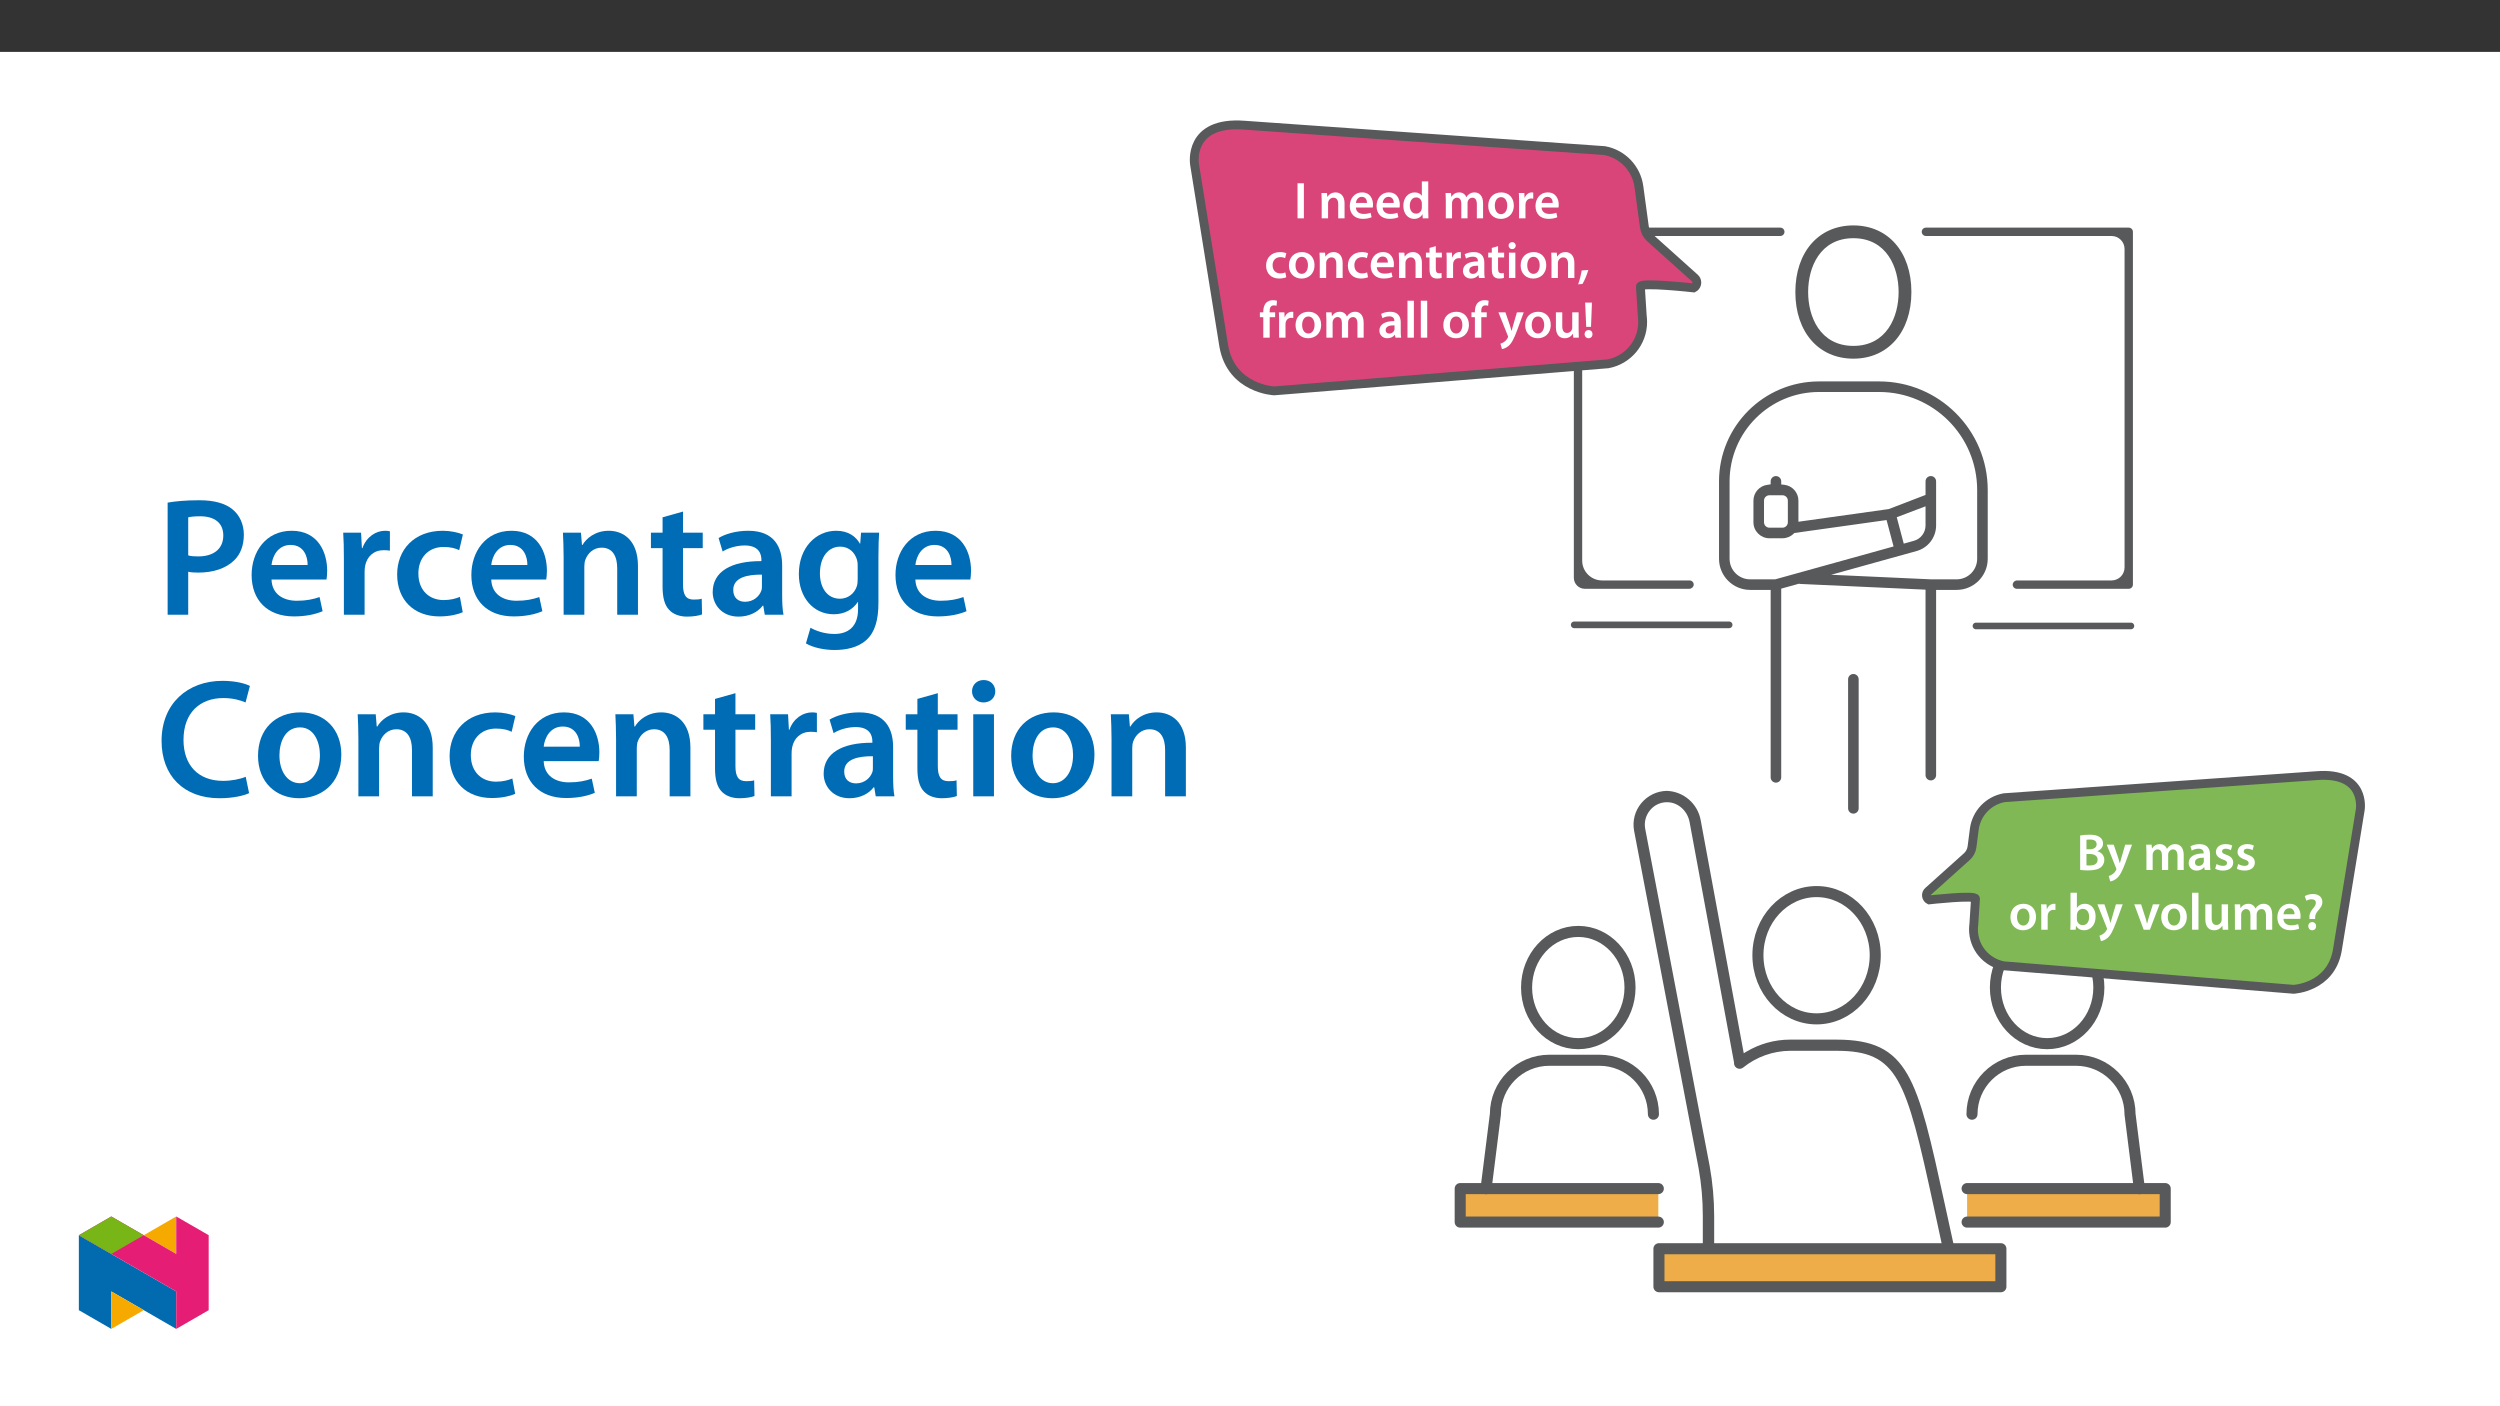
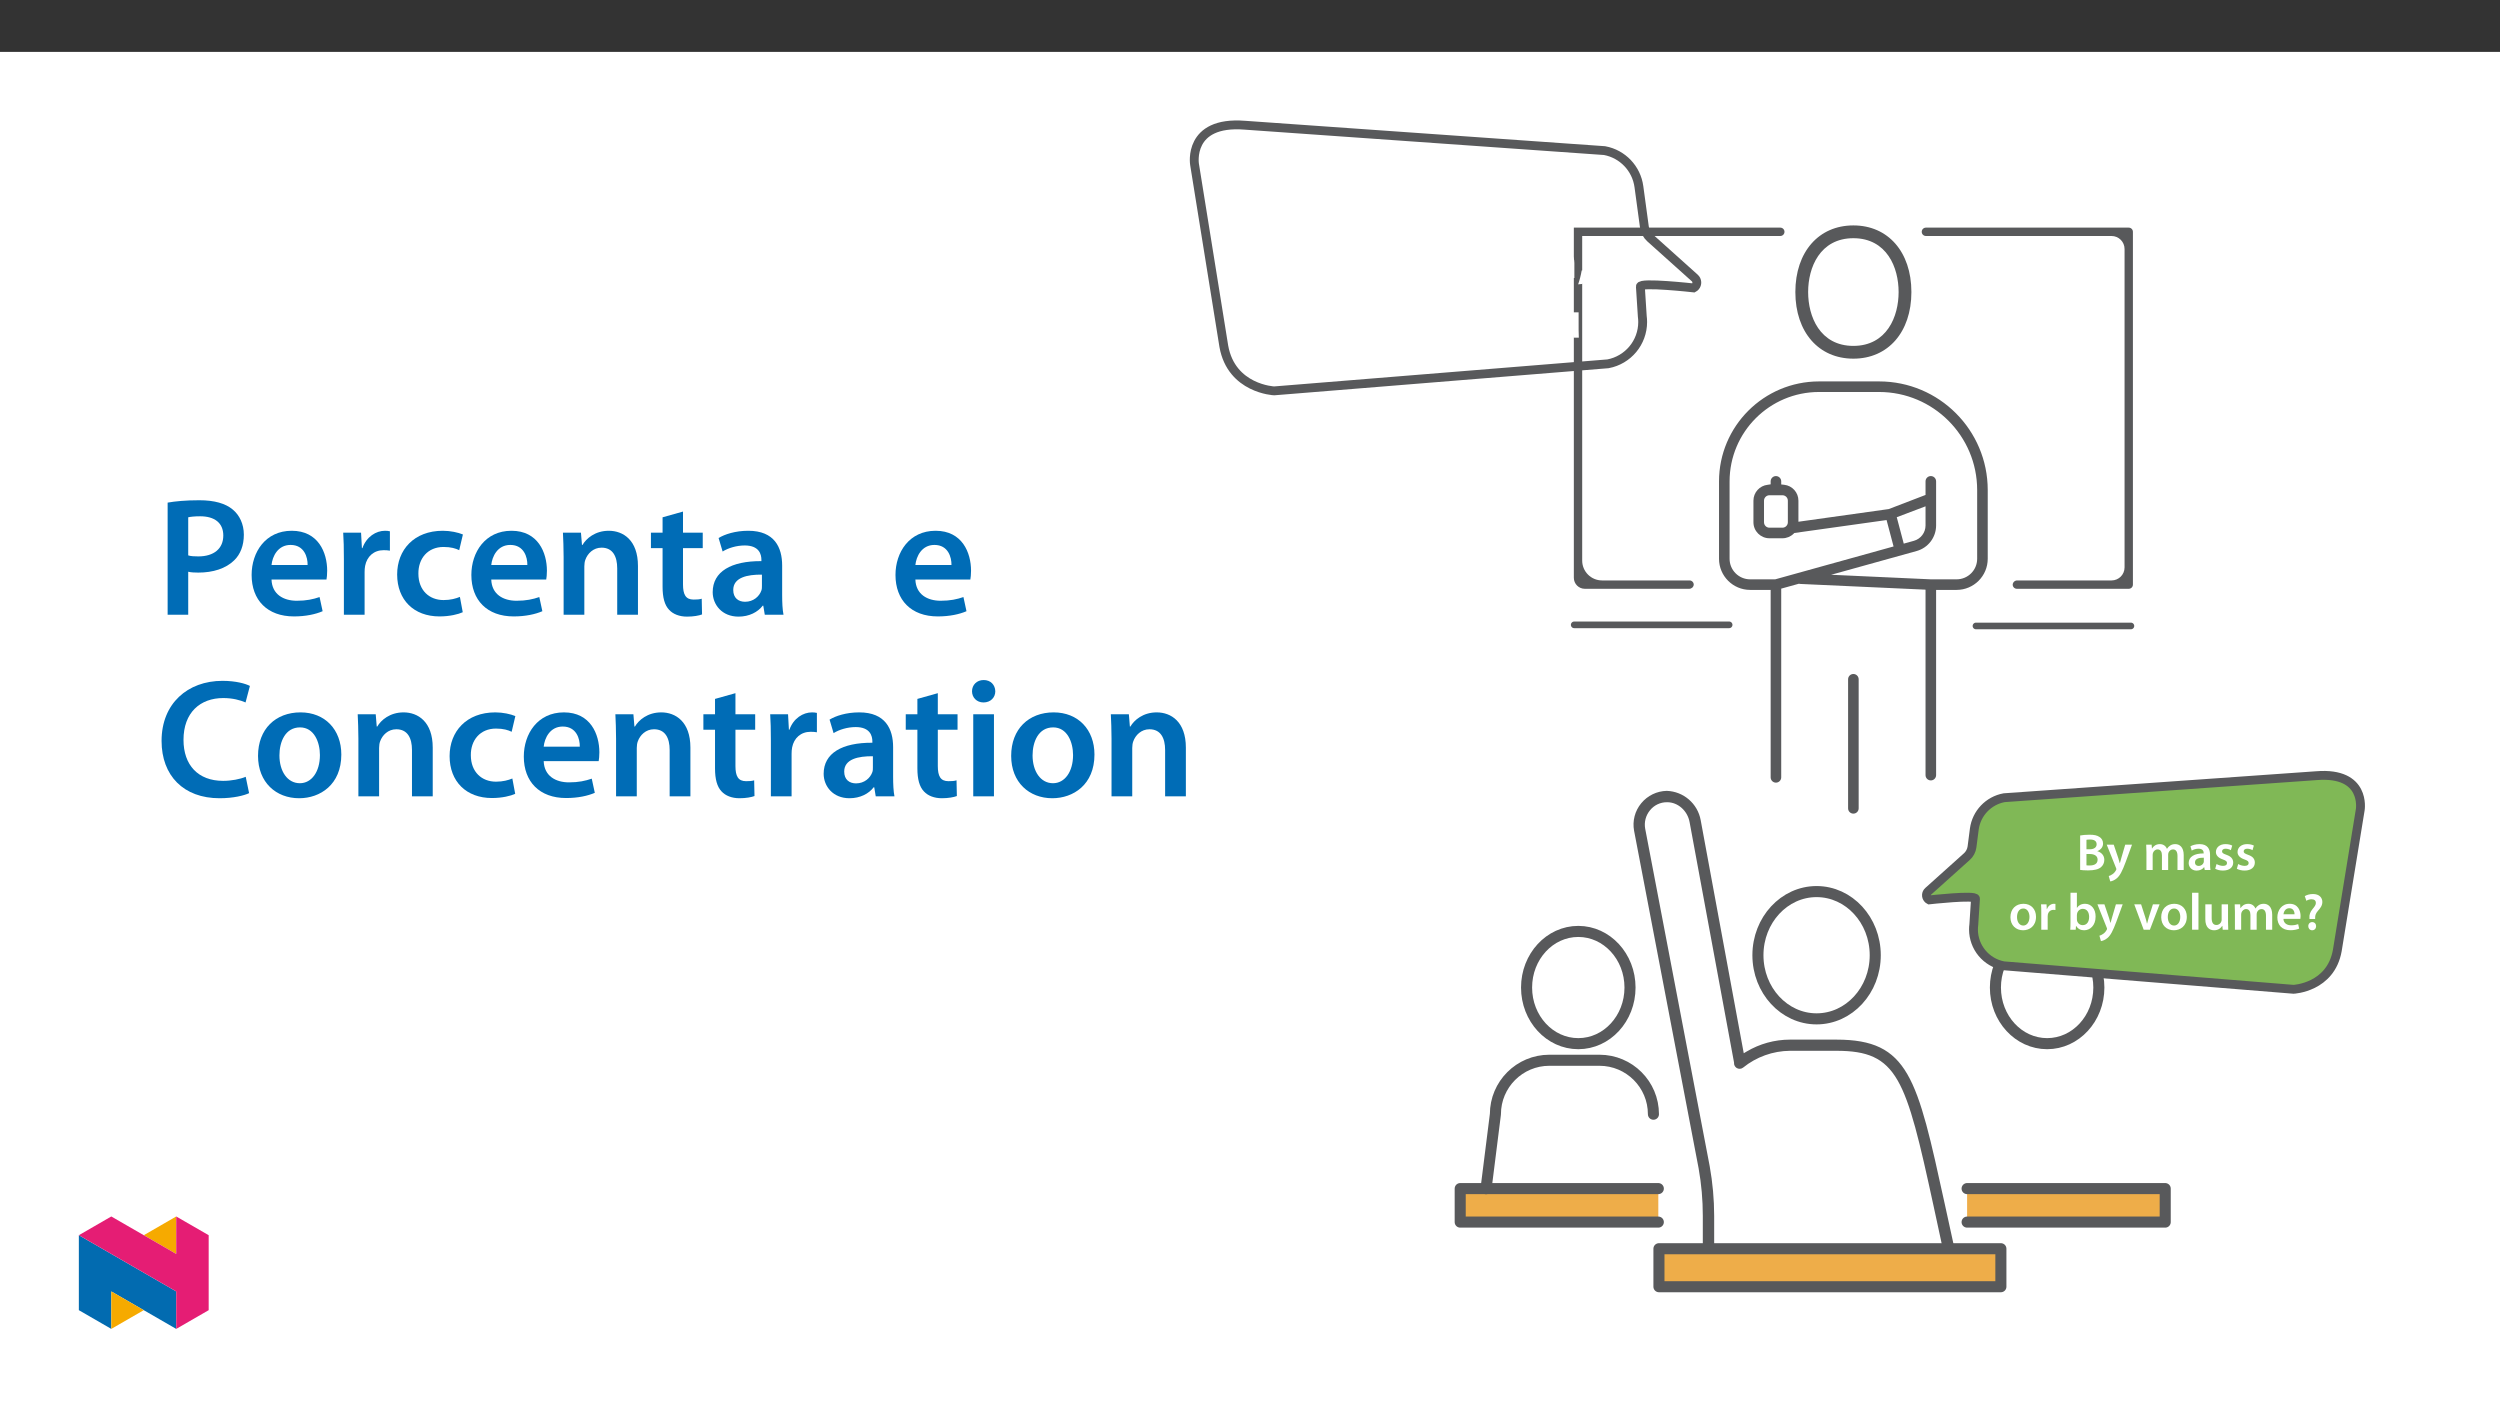
<svg xmlns="http://www.w3.org/2000/svg" xmlns:xlink="http://www.w3.org/1999/xlink" viewBox="0 0 960 540" version="1.1">
  <rect x="0" y="0" width="960" height="540" fill="#333333" stroke="none" />
  <defs>
    <g>
      <symbol overflow="visible" id="glyph0-0">
        <path style="stroke:none;" d="M 0 0 L 9.953 0 L 9.953 -13.984 L 0 -13.984 Z M 4.984 -7.906 L 1.609 -12.953 L 8.328 -12.953 Z M 5.578 -6.969 L 8.969 -12.047 L 8.969 -1.938 L 5.578 -7 Z M 1.594 -1 L 4.984 -6.078 L 8.328 -1.031 L 1.609 -1.031 Z M 1 -12.047 L 4.359 -7 L 1 -1.938 Z M 1 -12.047 " />
      </symbol>
      <symbol overflow="visible" id="glyph0-1">
        <path style="stroke:none;" d="M 1.422 -13.453 L 1.422 0 L 3.859 0 L 3.859 -13.469 L 1.422 -13.469 Z M 1.422 -13.453 " />
      </symbol>
      <symbol overflow="visible" id="glyph0-2">
        <path style="stroke:none;" d="M 1.312 0 L 3.766 0 L 3.766 -5.734 C 3.766 -6.016 3.812 -6.312 3.891 -6.516 C 4.141 -7.25 4.828 -7.922 5.797 -7.922 C 7.125 -7.922 7.656 -6.891 7.656 -5.5 L 7.656 0 L 10.094 0 L 10.094 -5.781 C 10.094 -8.844 8.344 -9.953 6.656 -9.953 C 5.047 -9.953 3.984 -9.047 3.547 -8.281 L 3.469 -8.281 L 3.344 -9.734 L 1.219 -9.734 C 1.281 -8.891 1.312 -7.953 1.312 -6.828 Z M 1.312 0 " />
      </symbol>
      <symbol overflow="visible" id="glyph0-3">
        <path style="stroke:none;" d="M 9.547 -4.188 C 9.578 -4.406 9.625 -4.766 9.625 -5.219 C 9.625 -7.344 8.594 -9.953 5.438 -9.953 C 2.328 -9.953 0.703 -7.406 0.703 -4.719 C 0.703 -1.75 2.547 0.203 5.703 0.203 C 7.094 0.203 8.25 -0.062 9.078 -0.422 L 8.703 -2.125 C 7.969 -1.875 7.172 -1.688 6.031 -1.688 C 4.469 -1.688 3.109 -2.438 3.047 -4.156 L 9.516 -4.156 Z M 3.047 -5.891 C 3.141 -6.891 3.781 -8.25 5.297 -8.25 C 6.938 -8.25 7.328 -6.797 7.312 -5.922 L 3.047 -5.922 Z M 3.047 -5.891 " />
      </symbol>
      <symbol overflow="visible" id="glyph0-4">
        <path style="stroke:none;" d="M 7.812 -14.172 L 7.812 -8.703 L 7.75 -8.703 C 7.328 -9.422 6.375 -9.953 5.047 -9.953 C 2.703 -9.953 0.672 -8.016 0.703 -4.766 C 0.703 -1.766 2.531 0.219 4.859 0.219 C 6.25 0.219 7.438 -0.453 7.984 -1.531 L 8.047 -1.531 L 8.172 0 L 10.344 0 C 10.297 -0.672 10.266 -1.75 10.266 -2.75 L 10.266 -14.188 L 7.812 -14.188 Z M 7.812 -4.219 C 7.812 -3.969 7.797 -3.719 7.734 -3.5 C 7.484 -2.453 6.609 -1.797 5.625 -1.797 C 4.062 -1.797 3.188 -3.062 3.188 -4.859 C 3.188 -6.656 4.062 -8.031 5.641 -8.031 C 6.75 -8.031 7.531 -7.266 7.75 -6.328 C 7.797 -6.141 7.812 -5.875 7.812 -5.672 Z M 7.812 -4.219 " />
      </symbol>
      <symbol overflow="visible" id="glyph0-5">
        <path style="stroke:none;" d="M 1.312 0 L 3.703 0 L 3.703 -5.75 C 3.703 -6.031 3.75 -6.312 3.828 -6.578 C 4.062 -7.234 4.688 -7.922 5.594 -7.922 C 6.734 -7.922 7.266 -7 7.266 -5.641 L 7.266 0 L 9.656 0 L 9.656 -5.844 C 9.656 -6.109 9.703 -6.438 9.781 -6.656 C 10.047 -7.344 10.656 -7.922 11.5 -7.922 C 12.672 -7.922 13.234 -7 13.234 -5.375 L 13.234 0 L 15.625 0 L 15.625 -5.734 C 15.625 -8.844 13.984 -9.953 12.391 -9.953 C 11.578 -9.953 10.953 -9.766 10.406 -9.391 C 9.953 -9.109 9.562 -8.703 9.219 -8.172 L 9.156 -8.172 C 8.766 -9.219 7.766 -9.953 6.5 -9.953 C 4.844 -9.953 3.969 -9.062 3.5 -8.312 L 3.422 -8.312 L 3.312 -9.734 L 1.219 -9.734 C 1.281 -8.891 1.312 -7.953 1.312 -6.828 Z M 1.312 0 " />
      </symbol>
      <symbol overflow="visible" id="glyph0-6">
        <path style="stroke:none;" d="M 5.719 -9.953 C 2.781 -9.953 0.703 -7.984 0.703 -4.797 C 0.703 -1.672 2.828 0.219 5.562 0.219 C 8.031 0.219 10.531 -1.391 10.531 -4.953 C 10.531 -7.906 8.609 -9.953 5.719 -9.953 Z M 5.656 -8.141 C 7.328 -8.141 8.016 -6.422 8.016 -4.906 C 8.016 -2.922 7.031 -1.594 5.641 -1.594 C 4.156 -1.594 3.234 -2.984 3.234 -4.859 C 3.234 -6.469 3.922 -8.141 5.656 -8.141 Z M 5.656 -8.141 " />
      </symbol>
      <symbol overflow="visible" id="glyph0-7">
        <path style="stroke:none;" d="M 1.312 0 L 3.766 0 L 3.766 -5.062 C 3.766 -5.312 3.781 -5.578 3.828 -5.797 C 4.047 -6.906 4.859 -7.625 6.016 -7.625 C 6.312 -7.625 6.531 -7.609 6.75 -7.562 L 6.75 -9.906 C 6.547 -9.938 6.422 -9.953 6.172 -9.953 C 5.125 -9.953 3.984 -9.25 3.5 -7.906 L 3.422 -7.906 L 3.328 -9.734 L 1.219 -9.734 C 1.297 -8.859 1.312 -7.906 1.312 -6.594 Z M 1.312 0 " />
      </symbol>
      <symbol overflow="visible" id="glyph0-8">
        <path style="stroke:none;" d="M 8.109 -2.156 C 7.625 -1.953 7.016 -1.766 6.172 -1.766 C 4.5 -1.766 3.203 -2.891 3.203 -4.875 C 3.188 -6.656 4.297 -8.016 6.172 -8.016 C 7.047 -8.016 7.625 -7.828 8.016 -7.625 L 8.469 -9.516 C 7.906 -9.766 7 -9.953 6.094 -9.953 C 2.688 -9.953 0.703 -7.688 0.703 -4.781 C 0.703 -1.766 2.672 0.203 5.703 0.203 C 6.906 0.203 7.922 -0.062 8.453 -0.297 L 8.094 -2.156 Z M 8.109 -2.156 " />
      </symbol>
      <symbol overflow="visible" id="glyph0-9">
-         <path style="stroke:none;" d="M 1.719 -11.531 L 1.719 -9.734 L 0.344 -9.734 L 0.344 -7.875 L 1.719 -7.875 L 1.719 -3.328 C 1.719 -2.047 1.953 -1.141 2.484 -0.578 C 2.953 -0.078 3.688 0.219 4.609 0.219 C 5.359 0.219 6.016 0.094 6.375 -0.047 L 6.312 -1.938 C 6.062 -1.859 5.812 -1.828 5.375 -1.828 C 4.438 -1.828 4.125 -2.406 4.125 -3.609 L 4.125 -7.875 L 6.453 -7.875 L 6.453 -9.734 L 4.125 -9.734 L 4.125 -12.234 L 1.719 -11.547 Z M 1.719 -11.531 " />
-       </symbol>
+         </symbol>
      <symbol overflow="visible" id="glyph0-10">
        <path style="stroke:none;" d="M 8.844 -5.844 C 8.844 -7.969 7.953 -9.953 4.844 -9.953 C 3.312 -9.953 2.047 -9.547 1.312 -9.109 L 1.812 -7.469 C 2.469 -7.891 3.469 -8.188 4.422 -8.188 C 6.141 -8.188 6.391 -7.156 6.391 -6.516 L 6.391 -6.375 C 2.812 -6.391 0.641 -5.125 0.641 -2.688 C 0.641 -1.219 1.734 0.219 3.688 0.219 C 4.953 0.219 5.969 -0.312 6.531 -1.078 L 6.609 -1.078 L 6.797 0 L 9 0 C 8.891 -0.625 8.844 -1.469 8.844 -2.344 Z M 6.453 -3.422 C 6.453 -3.25 6.453 -3.062 6.391 -2.891 C 6.156 -2.188 5.453 -1.578 4.469 -1.578 C 3.688 -1.578 3.062 -1.984 3.062 -2.953 C 3.062 -4.422 4.719 -4.766 6.453 -4.734 Z M 6.453 -3.422 " />
      </symbol>
      <symbol overflow="visible" id="glyph0-11">
        <path style="stroke:none;" d="M 3.766 -0.016 L 3.766 -9.734 L 1.312 -9.734 L 1.312 0 L 3.766 0 Z M 2.547 -13.781 C 1.734 -13.781 1.172 -13.188 1.172 -12.438 C 1.172 -11.719 1.719 -11.094 2.531 -11.094 C 3.391 -11.094 3.922 -11.719 3.922 -12.438 C 3.906 -13.188 3.391 -13.781 2.547 -13.781 Z M 2.547 -13.781 " />
      </symbol>
      <symbol overflow="visible" id="glyph0-12">
        <path style="stroke:none;" d="M 1.828 2.25 C 2.609 0.969 3.484 -1.188 4.062 -3.094 L 1.5 -2.891 C 1.234 -1.219 0.703 0.875 0.141 2.438 L 1.812 2.266 Z M 1.828 2.25 " />
      </symbol>
      <symbol overflow="visible" id="glyph0-13">
        <path style="stroke:none;" d="M 4.047 -0.016 L 4.047 -7.875 L 6.141 -7.875 L 6.141 -9.734 L 4.031 -9.734 L 4.031 -10.219 C 4.031 -11.422 4.422 -12.406 5.641 -12.406 C 6.094 -12.406 6.422 -12.328 6.672 -12.234 L 6.859 -14.172 C 6.469 -14.281 5.953 -14.406 5.297 -14.406 C 4.438 -14.406 3.484 -14.141 2.766 -13.469 C 1.938 -12.672 1.594 -11.391 1.594 -10.141 L 1.594 -9.734 L 0.281 -9.734 L 0.281 -7.875 L 1.594 -7.875 L 1.594 0 L 4.047 0 Z M 4.047 -0.016 " />
      </symbol>
      <symbol overflow="visible" id="glyph0-14">
        <path style="stroke:none;" d="M 1.312 0 L 3.766 0 L 3.766 -14.188 L 1.312 -14.188 Z M 1.312 0 " />
      </symbol>
      <symbol overflow="visible" id="glyph0-15">
        <path style="stroke:none;" d="M 0.156 -9.719 L 3.719 -0.812 C 3.828 -0.578 3.844 -0.438 3.844 -0.344 C 3.844 -0.219 3.812 -0.094 3.703 0.078 C 3.359 0.734 2.828 1.312 2.344 1.609 C 1.859 1.969 1.359 2.188 0.922 2.297 L 1.5 4.375 C 2.094 4.297 3.094 3.984 4.062 3.141 C 5.203 2.156 6.094 0.516 7.438 -3.109 L 9.859 -9.734 L 7.25 -9.734 L 5.734 -4.547 C 5.531 -3.922 5.359 -3.188 5.219 -2.672 L 5.141 -2.672 C 5.016 -3.188 4.797 -3.922 4.609 -4.516 L 2.844 -9.734 L 0.141 -9.734 Z M 0.156 -9.719 " />
      </symbol>
      <symbol overflow="visible" id="glyph0-16">
        <path style="stroke:none;" d="M 10 -9.734 L 7.547 -9.734 L 7.547 -3.859 C 7.547 -3.578 7.516 -3.328 7.406 -3.125 L 7.406 -3.109 C 7.172 -2.469 6.531 -1.812 5.531 -1.812 C 4.25 -1.812 3.719 -2.828 3.719 -4.438 L 3.719 -9.734 L 1.281 -9.734 L 1.281 -4.031 C 1.281 -0.859 2.891 0.219 4.641 0.219 C 6.391 0.219 7.344 -0.781 7.75 -1.453 L 7.828 -1.453 L 7.953 0 L 10.078 0 C 10.047 -0.812 10 -1.766 10 -2.922 Z M 10 -9.734 " />
      </symbol>
      <symbol overflow="visible" id="glyph0-17">
        <path style="stroke:none;" d="M 3.422 -4.156 L 3.781 -13.469 L 1.172 -13.469 L 1.578 -4.141 L 3.406 -4.141 Z M 2.469 0.219 C 3.406 0.219 4 -0.484 4 -1.359 C 3.984 -2.266 3.406 -2.922 2.484 -2.922 C 1.594 -2.922 0.969 -2.266 0.969 -1.359 C 0.969 -0.484 1.594 0.219 2.469 0.219 Z M 2.469 0.219 " />
      </symbol>
      <symbol overflow="visible" id="glyph0-18">
        <path style="stroke:none;" d="M 1.422 -0.047 C 2.047 0.047 3.062 0.141 4.422 0.141 C 6.891 0.141 8.469 -0.281 9.422 -1.094 C 10.188 -1.75 10.703 -2.703 10.703 -3.906 C 10.703 -5.734 9.406 -6.875 7.984 -7.234 L 7.984 -7.25 C 9.438 -7.797 10.219 -8.922 10.219 -10.156 C 10.219 -11.312 9.656 -12.219 8.828 -12.703 C 7.922 -13.328 6.797 -13.562 5 -13.562 C 3.609 -13.562 2.188 -13.422 1.422 -13.266 L 1.422 -0.016 Z M 3.844 -11.609 C 4.109 -11.672 4.516 -11.719 5.234 -11.719 C 6.797 -11.719 7.75 -11.156 7.75 -9.875 C 7.75 -8.75 6.812 -7.969 5.094 -7.969 L 3.844 -7.969 Z M 3.844 -6.156 L 5.062 -6.156 C 6.75 -6.156 8.125 -5.531 8.125 -3.969 C 8.125 -2.312 6.719 -1.75 5.141 -1.75 C 4.578 -1.75 4.156 -1.75 3.844 -1.812 Z M 3.844 -6.156 " />
      </symbol>
      <symbol overflow="visible" id="glyph0-19">
        <path style="stroke:none;" d="M 0.719 -0.484 C 1.438 -0.078 2.484 0.203 3.672 0.203 C 6.234 0.203 7.609 -1.094 7.609 -2.875 C 7.594 -4.297 6.797 -5.219 5.016 -5.844 C 3.781 -6.297 3.328 -6.547 3.328 -7.172 C 3.328 -7.766 3.812 -8.188 4.688 -8.188 C 5.531 -8.188 6.328 -7.875 6.719 -7.625 L 7.234 -9.391 C 6.656 -9.703 5.719 -9.953 4.641 -9.953 C 2.391 -9.953 0.969 -8.625 0.969 -6.906 C 0.969 -5.75 1.75 -4.703 3.641 -4.062 C 4.844 -3.625 5.234 -3.328 5.234 -2.672 C 5.234 -2.031 4.766 -1.594 3.688 -1.594 C 2.812 -1.594 1.75 -1.969 1.219 -2.312 L 0.703 -0.484 Z M 0.719 -0.484 " />
      </symbol>
      <symbol overflow="visible" id="glyph0-20">
        <path style="stroke:none;" d="M 1.312 -2.75 C 1.312 -1.75 1.281 -0.672 1.219 0 L 3.312 0 L 3.422 -1.453 L 3.484 -1.453 C 4.188 -0.266 5.297 0.219 6.547 0.219 C 8.75 0.219 10.953 -1.531 10.953 -5.016 C 10.984 -7.969 9.281 -9.953 6.906 -9.953 C 5.453 -9.953 4.406 -9.344 3.812 -8.406 L 3.766 -8.406 L 3.766 -14.188 L 1.312 -14.188 Z M 3.766 -5.594 C 3.766 -5.844 3.812 -6.062 3.844 -6.234 C 4.109 -7.312 5.016 -8.016 6.016 -8.016 C 7.656 -8.016 8.469 -6.641 8.469 -4.922 C 8.469 -2.953 7.531 -1.75 6 -1.75 C 4.938 -1.75 4.078 -2.453 3.828 -3.453 C 3.781 -3.625 3.766 -3.828 3.766 -4.031 Z M 3.766 -5.594 " />
      </symbol>
      <symbol overflow="visible" id="glyph0-21">
        <path style="stroke:none;" d="M 0.219 -9.719 L 3.828 0 L 6.219 0 L 9.938 -9.734 L 7.375 -9.734 L 5.812 -4.797 C 5.562 -3.922 5.344 -3.172 5.156 -2.391 L 5.078 -2.391 C 4.922 -3.172 4.719 -3.938 4.438 -4.797 L 2.844 -9.734 L 0.203 -9.734 Z M 0.219 -9.719 " />
      </symbol>
      <symbol overflow="visible" id="glyph0-22">
        <path style="stroke:none;" d="M 4.938 -4.125 L 4.938 -4.562 C 4.906 -5.516 5.203 -6.312 6 -7.234 C 6.859 -8.203 7.703 -9.203 7.703 -10.656 C 7.703 -12.25 6.578 -13.703 4.109 -13.703 C 2.828 -13.703 1.688 -13.344 0.953 -12.891 L 1.578 -11.094 C 2.078 -11.469 2.875 -11.688 3.562 -11.688 C 4.688 -11.672 5.219 -11.141 5.219 -10.297 C 5.219 -9.516 4.703 -8.844 3.938 -7.922 C 3.016 -6.812 2.656 -5.703 2.75 -4.641 L 2.766 -4.109 L 4.938 -4.109 Z M 3.781 0.219 C 4.719 0.219 5.312 -0.484 5.312 -1.359 C 5.297 -2.266 4.703 -2.922 3.812 -2.922 C 2.922 -2.922 2.297 -2.266 2.297 -1.359 C 2.297 -0.484 2.906 0.219 3.781 0.219 Z M 3.781 0.219 " />
      </symbol>
      <symbol overflow="visible" id="glyph1-0">
        <path style="stroke:none;" d="M 0 0 L 32.375 0 L 32.375 -45.328 L 0 -45.328 Z M 16.188 -25.578 L 5.188 -42.094 L 27.188 -42.094 Z M 18.125 -22.656 L 29.141 -39.172 L 29.141 -6.156 Z M 5.188 -3.234 L 16.188 -19.75 L 27.188 -3.234 Z M 3.234 -39.172 L 14.25 -22.656 L 3.234 -6.156 Z M 3.234 -39.172 " />
      </symbol>
      <symbol overflow="visible" id="glyph1-1">
        <path style="stroke:none;" d="M 4.594 0 L 12.5 0 L 12.5 -16.516 C 13.594 -16.25 14.891 -16.188 16.375 -16.188 C 22.016 -16.188 26.938 -17.734 30.172 -20.922 C 32.562 -23.25 33.859 -26.609 33.859 -30.75 C 33.859 -34.828 32.188 -38.266 29.594 -40.406 C 26.812 -42.734 22.594 -43.969 16.766 -43.969 C 11.453 -43.969 7.516 -43.578 4.594 -43.062 Z M 12.5 -37.422 C 13.344 -37.625 14.891 -37.812 17.094 -37.812 C 22.594 -37.812 25.969 -35.281 25.969 -30.438 C 25.969 -25.375 22.344 -22.406 16.375 -22.406 C 14.766 -22.406 13.531 -22.469 12.5 -22.797 Z M 12.5 -37.422 " />
      </symbol>
      <symbol overflow="visible" id="glyph1-2">
        <path style="stroke:none;" d="M 31.016 -13.531 C 31.141 -14.25 31.281 -15.406 31.281 -16.906 C 31.281 -23.828 27.906 -32.25 17.672 -32.25 C 7.578 -32.25 2.266 -24.016 2.266 -15.281 C 2.266 -5.641 8.281 0.641 18.516 0.641 C 23.047 0.641 26.812 -0.188 29.531 -1.359 L 28.359 -6.797 C 25.906 -5.953 23.312 -5.375 19.625 -5.375 C 14.5 -5.375 10.094 -7.828 9.906 -13.531 Z M 9.906 -19.094 C 10.234 -22.344 12.297 -26.812 17.219 -26.812 C 22.531 -26.812 23.828 -22.016 23.766 -19.094 Z M 9.906 -19.094 " />
      </symbol>
      <symbol overflow="visible" id="glyph1-3">
        <path style="stroke:none;" d="M 4.281 0 L 12.234 0 L 12.234 -16.375 C 12.234 -17.219 12.297 -18.062 12.438 -18.781 C 13.141 -22.406 15.797 -24.797 19.547 -24.797 C 20.531 -24.797 21.234 -24.734 21.953 -24.609 L 21.953 -32.047 C 21.297 -32.188 20.844 -32.25 20.078 -32.25 C 16.641 -32.25 12.953 -29.984 11.391 -25.578 L 11.203 -25.578 L 10.875 -31.531 L 4.016 -31.531 C 4.203 -28.75 4.281 -25.641 4.281 -21.375 Z M 4.281 0 " />
      </symbol>
      <symbol overflow="visible" id="glyph1-4">
        <path style="stroke:none;" d="M 26.359 -6.859 C 24.797 -6.219 22.797 -5.641 20.078 -5.641 C 14.641 -5.641 10.422 -9.328 10.422 -15.797 C 10.359 -21.562 13.984 -26.031 20.078 -26.031 C 22.922 -26.031 24.797 -25.453 26.094 -24.797 L 27.516 -30.828 C 25.703 -31.594 22.734 -32.25 19.812 -32.25 C 8.734 -32.25 2.266 -24.922 2.266 -15.469 C 2.266 -5.703 8.672 0.641 18.516 0.641 C 22.469 0.641 25.766 -0.188 27.453 -0.969 Z M 26.359 -6.859 " />
      </symbol>
      <symbol overflow="visible" id="glyph1-5">
        <path style="stroke:none;" d="M 4.281 0 L 12.234 0 L 12.234 -18.578 C 12.234 -19.484 12.375 -20.469 12.625 -21.109 C 13.469 -23.5 15.672 -25.766 18.844 -25.766 C 23.188 -25.766 24.859 -22.344 24.859 -17.812 L 24.859 0 L 32.828 0 L 32.828 -18.719 C 32.828 -28.688 27.125 -32.25 21.625 -32.25 C 16.375 -32.25 12.953 -29.266 11.531 -26.812 L 11.328 -26.812 L 10.938 -31.531 L 4.016 -31.531 C 4.141 -28.812 4.281 -25.766 4.281 -22.141 Z M 4.281 0 " />
      </symbol>
      <symbol overflow="visible" id="glyph1-6">
        <path style="stroke:none;" d="M 5.562 -37.422 L 5.562 -31.531 L 1.094 -31.531 L 1.094 -25.578 L 5.562 -25.578 L 5.562 -10.75 C 5.562 -6.609 6.344 -3.688 8.094 -1.875 C 9.578 -0.266 11.984 0.719 14.953 0.719 C 17.422 0.719 19.547 0.328 20.719 -0.125 L 20.594 -6.156 C 19.688 -5.891 18.906 -5.828 17.484 -5.828 C 14.438 -5.828 13.406 -7.766 13.406 -11.656 L 13.406 -25.578 L 20.984 -25.578 L 20.984 -31.531 L 13.406 -31.531 L 13.406 -39.625 Z M 5.562 -37.422 " />
      </symbol>
      <symbol overflow="visible" id="glyph1-7">
        <path style="stroke:none;" d="M 28.75 -18.906 C 28.75 -25.828 25.828 -32.25 15.734 -32.25 C 10.75 -32.25 6.672 -30.891 4.344 -29.469 L 5.891 -24.281 C 8.031 -25.641 11.266 -26.609 14.375 -26.609 C 19.938 -26.609 20.781 -23.188 20.781 -21.109 L 20.781 -20.594 C 9.125 -20.656 2.078 -16.578 2.078 -8.672 C 2.078 -3.891 5.641 0.719 11.984 0.719 C 16.125 0.719 19.422 -1.031 21.297 -3.5 L 21.5 -3.5 L 22.078 0 L 29.266 0 C 28.875 -1.938 28.75 -4.734 28.75 -7.578 Z M 20.984 -11.078 C 20.984 -10.484 20.984 -9.906 20.781 -9.328 C 20 -7.062 17.734 -4.984 14.5 -4.984 C 11.984 -4.984 9.969 -6.406 9.969 -9.516 C 9.969 -14.312 15.344 -15.469 20.984 -15.406 Z M 20.984 -11.078 " />
      </symbol>
      <symbol overflow="visible" id="glyph1-8">
-         <path style="stroke:none;" d="M 32.828 -22.469 C 32.828 -26.812 32.953 -29.391 33.094 -31.531 L 26.156 -31.531 L 25.828 -27.328 L 25.703 -27.328 C 24.219 -29.922 21.438 -32.25 16.578 -32.25 C 9 -32.25 2.266 -25.969 2.266 -15.609 C 2.266 -6.672 7.828 -0.188 15.672 -0.188 C 19.875 -0.188 23.047 -2.078 24.859 -4.859 L 25 -4.859 L 25 -2.141 C 25 4.656 21.109 7.375 15.922 7.375 C 12.109 7.375 8.734 6.156 6.734 4.984 L 4.984 11 C 7.703 12.625 11.984 13.531 16 13.531 C 20.328 13.531 24.922 12.625 28.172 9.719 C 31.469 6.734 32.828 2 32.828 -4.594 Z M 24.859 -13.797 C 24.859 -12.891 24.797 -11.781 24.547 -11 C 23.641 -8.094 21.047 -6.156 18.062 -6.156 C 13.078 -6.156 10.359 -10.484 10.359 -15.859 C 10.359 -22.281 13.656 -26.156 18.125 -26.156 C 21.5 -26.156 23.766 -23.953 24.609 -21.047 C 24.797 -20.391 24.859 -19.688 24.859 -18.906 Z M 24.859 -13.797 " />
-       </symbol>
+         </symbol>
      <symbol overflow="visible" id="glyph1-9">
        <path style="stroke:none;" d="M 34.578 -7.516 C 32.438 -6.609 29.078 -5.953 25.906 -5.953 C 16.25 -5.953 10.688 -12.047 10.688 -21.688 C 10.688 -32.188 17.094 -37.75 25.969 -37.75 C 29.531 -37.75 32.438 -36.969 34.516 -36.062 L 36.188 -42.406 C 34.578 -43.25 30.891 -44.359 25.641 -44.359 C 12.297 -44.359 2.266 -35.672 2.266 -21.297 C 2.266 -7.969 10.688 0.719 24.547 0.719 C 29.844 0.719 34 -0.328 35.875 -1.234 Z M 34.578 -7.516 " />
      </symbol>
      <symbol overflow="visible" id="glyph1-10">
-         <path style="stroke:none;" d="M 18.578 -32.25 C 9.062 -32.25 2.266 -25.906 2.266 -15.547 C 2.266 -5.375 9.188 0.719 18.062 0.719 C 26.094 0.719 34.25 -4.469 34.25 -16.062 C 34.25 -25.641 27.969 -32.25 18.578 -32.25 Z M 18.391 -26.484 C 23.828 -26.484 26.031 -20.781 26.031 -15.859 C 26.031 -9.453 22.859 -5.047 18.328 -5.047 C 13.531 -5.047 10.484 -9.641 10.484 -15.734 C 10.484 -20.984 12.75 -26.484 18.391 -26.484 Z M 18.391 -26.484 " />
+         <path style="stroke:none;" d="M 18.578 -32.25 C 9.062 -32.25 2.266 -25.906 2.266 -15.547 C 2.266 -5.375 9.188 0.719 18.062 0.719 C 26.094 0.719 34.25 -4.469 34.25 -16.062 C 34.25 -25.641 27.969 -32.25 18.578 -32.25 Z M 18.391 -26.484 C 23.828 -26.484 26.031 -20.781 26.031 -15.859 C 26.031 -9.453 22.859 -5.047 18.328 -5.047 C 13.531 -5.047 10.484 -9.641 10.484 -15.734 C 10.484 -20.984 12.75 -26.484 18.391 -26.484 M 18.391 -26.484 " />
      </symbol>
      <symbol overflow="visible" id="glyph1-11">
        <path style="stroke:none;" d="M 12.234 0 L 12.234 -31.531 L 4.281 -31.531 L 4.281 0 Z M 8.281 -44.672 C 5.641 -44.672 3.812 -42.797 3.812 -40.344 C 3.812 -38.016 5.562 -36.062 8.219 -36.062 C 11 -36.062 12.75 -38.016 12.75 -40.344 C 12.688 -42.797 11 -44.672 8.281 -44.672 Z M 8.281 -44.672 " />
      </symbol>
    </g>
    <clipPath id="clip1">
      <path d="M 456.891 46.254 L 700 46.254 L 700 199 L 456.891 199 Z M 456.891 46.254 " />
    </clipPath>
    <clipPath id="clip2">
      <path d="M 634 477 L 771 477 L 771 496.223 L 634 496.223 Z M 634 477 " />
    </clipPath>
    <clipPath id="clip3">
      <path d="M 691 249 L 908.137 249 L 908.137 428 L 691 428 Z M 691 249 " />
    </clipPath>
    <clipPath id="clip4">
      <path d="M 30.277 474 L 68 474 L 68 510.301 L 30.277 510.301 Z M 30.277 474 " />
    </clipPath>
    <clipPath id="clip5">
      <path d="M 42 495 L 56 495 L 56 510.301 L 42 510.301 Z M 42 495 " />
    </clipPath>
    <clipPath id="clip6">
      <path d="M 55 467.125 L 68 467.125 L 68 482 L 55 482 Z M 55 467.125 " />
    </clipPath>
    <clipPath id="clip7">
      <path d="M 30.277 467.125 L 80.133 467.125 L 80.133 510.301 L 30.277 510.301 Z M 30.277 467.125 " />
    </clipPath>
    <clipPath id="clip8">
      <path d="M 30.277 467.125 L 56 467.125 L 56 482 L 30.277 482 Z M 30.277 467.125 " />
    </clipPath>
  </defs>
  <g id="surface1">
    <path style=" stroke:none;fill-rule:nonzero;fill:rgb(100%,100%,100%);fill-opacity:1;" d="M 0 559.926 L 960 559.926 L 960 19.926 L 0 19.926 Z M 0 559.926 " />
    <path style="fill:none;stroke-width:5;stroke-linecap:round;stroke-linejoin:round;stroke:rgb(34.499%,34.9%,35.699%);stroke-opacity:1;stroke-miterlimit:4;" d="M -0 0 C 12.904 0 23.368 -11.351 23.368 -25.349 C 23.368 -39.352 12.904 -50.703 -0 -50.703 C -12.905 -50.703 -23.364 -39.352 -23.364 -25.349 C -23.364 -11.351 -12.905 0 -0 0 Z M -0 0 " transform="matrix(0.85,0,0,-0.85,786.098,357.668)" />
    <path style=" stroke:none;fill-rule:nonzero;fill:rgb(34.499%,34.9%,35.699%);fill-opacity:1;" d="M 631.746 318.191 C 631.301 315.691 631.973 313.125 633.586 311.164 C 635.168 309.184 637.57 308.039 640.105 308.055 L 640.238 308.055 C 644.324 308.055 648.008 311.332 648.801 315.68 L 665.875 408.039 L 665.867 408.141 C 665.828 408.93 666.215 409.68 666.879 410.105 C 667.652 410.582 668.641 410.523 669.352 409.957 C 674.449 405.844 680.785 403.57 687.332 403.508 L 705.188 403.508 C 728.738 403.508 731.812 413.891 742.453 462.93 C 742.996 465.387 743.539 467.922 744.102 470.559 C 744.574 472.781 745.066 475.074 745.586 477.449 L 745.809 478.48 L 658.242 478.48 L 658.242 466.906 C 658.234 460.504 657.656 454.109 656.523 447.805 Z M 653.348 480.082 L 653.348 484.441 L 751.164 484.441 L 751.164 480.082 L 750.664 480.082 L 750.52 479.418 C 749.117 473.137 747.84 467.285 746.719 462.023 L 746.695 461.918 C 736.168 413.75 732.992 399.215 705.188 399.215 L 687.332 399.215 C 681.461 399.223 675.695 400.816 670.648 403.824 L 669.602 404.449 L 653.059 314.922 C 651.898 308.578 646.473 303.906 640.031 303.691 C 636.23 303.77 632.656 305.504 630.242 308.441 C 627.801 311.379 626.789 315.254 627.488 319.008 L 652.266 448.629 C 653.344 454.664 653.883 460.777 653.879 466.906 L 653.879 480.082 Z M 653.348 480.082 " />
    <path style=" stroke:none;fill-rule:nonzero;fill:rgb(34.499%,34.9%,35.699%);fill-opacity:1;" d="M 711.695 257.535 C 709.871 257.535 708.391 259.016 708.391 260.84 L 708.391 310.406 C 708.391 312.23 709.871 313.711 711.695 313.711 C 713.52 313.711 715 312.23 715 310.406 L 715 260.84 C 715 259.016 713.52 257.535 711.695 257.535 Z M 711.695 257.535 " />
    <path style=" stroke:none;fill-rule:nonzero;fill:rgb(100%,100%,100%);fill-opacity:1;" d="M 711.695 258.812 C 710.578 258.812 709.668 259.719 709.668 260.84 L 709.668 310.406 C 709.668 311.527 710.574 312.434 711.695 312.434 C 712.816 312.434 713.727 311.527 713.727 310.406 L 713.727 260.84 C 713.723 259.719 712.816 258.812 711.695 258.812 M 711.695 314.984 C 709.168 314.98 707.121 312.934 707.117 310.406 L 707.117 260.84 C 707.117 258.312 709.168 256.262 711.695 256.262 C 714.227 256.262 716.277 258.312 716.277 260.84 L 716.277 310.406 C 716.273 312.934 714.223 314.98 711.695 314.984 " />
    <path style=" stroke:none;fill-rule:nonzero;fill:rgb(34.499%,34.9%,35.699%);fill-opacity:1;" d="M 686.535 192.258 L 686.535 200.551 C 686.535 201.703 685.602 202.637 684.453 202.637 L 679.461 202.637 C 678.312 202.637 677.379 201.703 677.379 200.551 L 677.379 192.258 C 677.379 191.109 678.312 190.176 679.461 190.176 L 684.453 190.176 C 685.602 190.176 686.535 191.109 686.535 192.258 Z M 728.355 198.609 L 739.406 194.426 L 739.406 201.797 C 739.398 204.531 737.574 206.934 734.938 207.672 L 731.039 208.754 Z M 703.156 220.711 L 736.023 211.582 C 740.414 210.352 743.453 206.355 743.465 201.797 L 743.465 184.84 C 743.469 183.719 742.559 182.809 741.441 182.809 C 740.32 182.805 739.41 183.711 739.406 184.832 L 739.406 190.059 L 725.289 195.48 L 690.594 200.348 L 690.594 192.258 C 690.602 189.125 688.242 186.492 685.125 186.156 L 683.988 186.031 L 683.988 184.887 C 684.012 183.766 683.121 182.836 682.004 182.812 C 680.883 182.789 679.953 183.676 679.93 184.797 C 679.93 184.812 679.93 184.828 679.93 184.84 L 679.93 185.984 L 678.793 186.156 C 675.676 186.492 673.312 189.125 673.32 192.262 L 673.32 200.555 C 673.324 203.945 676.07 206.691 679.461 206.695 L 684.453 206.695 C 686.051 206.699 687.586 206.074 688.73 204.957 L 689.027 204.668 L 724.445 199.699 L 727.129 209.84 L 681.676 222.465 L 672.047 222.465 C 667.691 222.457 664.168 218.934 664.16 214.578 L 664.16 184.84 C 664.184 165.895 679.535 150.543 698.48 150.523 L 721.609 150.523 C 742.379 150.547 759.211 167.379 759.23 188.145 L 759.23 214.578 C 759.227 218.934 755.699 222.457 751.348 222.465 L 741.59 222.469 Z M 743.465 297.656 L 743.465 226.523 L 751.348 226.523 C 757.941 226.516 763.281 221.172 763.289 214.578 L 763.289 188.145 C 763.266 165.137 744.617 146.488 721.609 146.465 L 698.48 146.465 C 677.293 146.488 660.125 163.656 660.102 184.84 L 660.102 214.578 C 660.109 221.172 665.453 226.516 672.047 226.523 L 679.93 226.523 L 679.93 298.508 C 679.93 299.625 680.836 300.535 681.957 300.535 C 683.078 300.535 683.988 299.625 683.988 298.508 L 683.988 226.035 L 690.773 224.152 L 691.277 224.234 L 739.406 226.43 L 739.406 297.656 C 739.41 298.777 740.32 299.684 741.441 299.68 C 742.559 299.68 743.465 298.773 743.465 297.656 " />
    <path style=" stroke:none;fill-rule:nonzero;fill:rgb(34.499%,34.9%,35.699%);fill-opacity:1;" d="M 711.695 92.32 C 699.504 92.32 695.176 103 695.176 112.145 C 695.176 121.289 699.504 131.973 711.695 131.973 C 723.891 131.973 728.219 121.289 728.219 112.145 C 728.219 103 723.891 92.32 711.695 92.32 M 711.695 138.578 C 697.863 138.578 688.566 127.957 688.566 112.145 C 688.566 96.332 697.863 85.711 711.695 85.711 C 725.531 85.711 734.828 96.332 734.828 112.145 C 734.828 127.957 725.531 138.578 711.695 138.578 " />
    <path style="fill:none;stroke-width:2;stroke-linecap:butt;stroke-linejoin:miter;stroke:rgb(100%,100%,100%);stroke-opacity:1;stroke-miterlimit:10;" d="M -0.001 -0.001 C -14.344 -0.001 -19.436 -12.566 -19.436 -23.324 C -19.436 -34.082 -14.344 -46.651 -0.001 -46.651 C 14.346 -46.651 19.438 -34.082 19.438 -23.324 C 19.438 -12.566 14.346 -0.001 -0.001 -0.001 Z M -0.001 -54.422 C -16.274 -54.422 -27.212 -41.927 -27.212 -23.324 C -27.212 -4.721 -16.274 7.775 -0.001 7.775 C 16.276 7.775 27.214 -4.721 27.214 -23.324 C 27.214 -41.927 16.276 -54.422 -0.001 -54.422 Z M -0.001 -54.422 " transform="matrix(0.85,0,0,-0.85,711.696,92.319)" />
    <path style=" stroke:none;fill-rule:nonzero;fill:rgb(34.499%,34.9%,35.699%);fill-opacity:1;" d="M 648.789 222.887 L 615.191 222.887 C 610.977 222.887 607.562 219.473 607.562 215.258 L 607.562 90.621 L 683.641 90.621 C 684.523 90.621 685.242 89.902 685.242 89.016 C 685.242 88.129 684.523 87.41 683.641 87.41 L 604.355 87.41 L 604.355 221.867 C 604.355 224.203 606.246 226.098 608.582 226.098 L 648.602 226.098 C 649.5 226.133 650.281 225.477 650.391 224.582 C 650.441 223.699 649.762 222.941 648.879 222.891 C 648.848 222.891 648.816 222.887 648.789 222.887 " />
    <path style=" stroke:none;fill-rule:nonzero;fill:rgb(34.499%,34.9%,35.699%);fill-opacity:1;" d="M 817.438 87.41 L 739.547 87.41 C 738.66 87.41 737.945 88.129 737.945 89.016 C 737.945 89.902 738.66 90.621 739.547 90.621 L 810.828 90.621 C 813.59 90.621 815.832 92.859 815.832 95.625 L 815.832 217.883 C 815.832 220.648 813.59 222.891 810.828 222.891 L 774.668 222.891 C 773.766 222.852 772.988 223.512 772.879 224.402 C 772.828 225.289 773.508 226.047 774.391 226.094 C 774.422 226.098 774.449 226.098 774.48 226.098 L 817.438 226.098 C 818.324 226.098 819.039 225.379 819.039 224.492 L 819.039 89.016 C 819.039 88.129 818.324 87.41 817.438 87.41 " />
-     <path style=" stroke:none;fill-rule:nonzero;fill:rgb(85.5%,27.1%,47.499%);fill-opacity:1;" d="M 478 48.082 L 616.145 57.832 C 623.082 59.113 628.406 64.707 629.344 71.699 L 631.441 87.133 C 631.664 88.793 632.473 90.32 633.723 91.438 L 650.801 106.758 C 651.766 107.621 651.844 109.105 650.98 110.066 C 650.801 110.266 650.59 110.434 650.355 110.559 C 650.355 110.559 629.656 108.246 629.906 110.062 L 630.637 121.445 C 630.734 122.18 630.785 122.922 630.785 123.664 C 630.777 131.52 625.18 138.254 617.461 139.703 L 489.273 150.094 C 489.273 150.094 472.863 149.371 469.945 132.969 L 458.699 63.086 C 458.699 63.086 455.953 46.344 478 48.082 " />
    <g clip-path="url(#clip1)" clip-rule="nonzero">
      <path style="fill:none;stroke-width:4;stroke-linecap:butt;stroke-linejoin:miter;stroke:rgb(34.499%,34.9%,35.699%);stroke-opacity:1;stroke-miterlimit:10;" d="M -0.001 0.001 L 162.522 -11.47 C 170.684 -12.977 176.947 -19.558 178.05 -27.784 L 180.518 -45.941 C 180.78 -47.894 181.731 -49.691 183.202 -51.006 L 203.294 -69.029 C 204.429 -70.045 204.521 -71.791 203.505 -72.922 C 203.294 -73.156 203.046 -73.354 202.77 -73.501 C 202.77 -73.501 178.418 -70.78 178.712 -72.917 L 179.571 -86.309 C 179.686 -87.173 179.746 -88.046 179.746 -88.919 C 179.737 -98.161 173.151 -106.084 164.071 -107.789 L 13.262 -120.013 C 13.262 -120.013 -6.044 -119.163 -9.477 -99.866 L -22.708 -17.651 C -22.708 -17.651 -25.939 2.046 -0.001 0.001 Z M -0.001 0.001 " transform="matrix(0.85,0,0,-0.85,478.001,48.083)" />
    </g>
    <path style="fill-rule:nonzero;fill:rgb(93.3%,67.799%,28.6%);fill-opacity:1;stroke-width:5;stroke-linecap:round;stroke-linejoin:round;stroke:rgb(34.499%,34.9%,35.699%);stroke-opacity:1;stroke-miterlimit:4;" d="M -0.001 -0.001 L 89.498 -0.001 L 89.498 -15.134 L -0.001 -15.134 " transform="matrix(0.85,0,0,-0.85,755.368,456.421)" />
    <path style=" stroke:none;fill-rule:nonzero;fill:rgb(93.3%,67.799%,28.6%);fill-opacity:1;" d="M 637.035 479.508 L 768.34 479.508 L 768.34 494.098 L 637.035 494.098 Z M 637.035 479.508 " />
    <g clip-path="url(#clip2)" clip-rule="nonzero">
      <path style="fill:none;stroke-width:5;stroke-linecap:round;stroke-linejoin:round;stroke:rgb(34.499%,34.9%,35.699%);stroke-opacity:1;stroke-miterlimit:4;" d="M 211.933 19.663 L 366.409 19.663 L 366.409 2.498 L 211.933 2.498 Z M 211.933 19.663 " transform="matrix(0.85,0,0,-0.85,456.892,496.221)" />
    </g>
    <path style=" stroke:none;fill-rule:nonzero;fill:rgb(50.2%,72.198%,33.699%);fill-opacity:1;" d="M 889.582 297.855 L 769.598 306.32 C 763.574 307.434 758.949 312.293 758.133 318.367 L 757.25 325.207 C 757.055 326.648 756.355 327.973 755.27 328.945 L 740.438 342.254 C 739.598 343.004 739.531 344.289 740.281 345.125 C 740.434 345.297 740.617 345.445 740.82 345.555 C 740.82 345.555 758.801 343.543 758.586 345.121 L 757.949 355.008 C 757.863 355.648 757.82 356.293 757.82 356.938 C 757.828 363.758 762.688 369.609 769.395 370.867 L 880.727 379.891 C 880.727 379.891 894.98 379.262 897.516 365.016 L 906.344 310.883 C 906.344 310.883 908.727 296.34 889.582 297.855 " />
    <g clip-path="url(#clip3)" clip-rule="nonzero">
      <path style="fill:none;stroke-width:4;stroke-linecap:butt;stroke-linejoin:miter;stroke:rgb(34.499%,34.9%,35.699%);stroke-opacity:1;stroke-miterlimit:10;" d="M 0.002 -0.002 L -141.156 -9.961 C -148.242 -11.27 -153.684 -16.987 -154.644 -24.134 L -155.683 -32.18 C -155.913 -33.876 -156.735 -35.434 -158.013 -36.578 L -175.462 -52.236 C -176.45 -53.118 -176.528 -54.63 -175.646 -55.613 C -175.467 -55.816 -175.251 -55.99 -175.012 -56.119 C -175.012 -56.119 -153.858 -53.752 -154.111 -55.609 L -154.86 -67.24 C -154.961 -67.994 -155.012 -68.752 -155.012 -69.51 C -155.003 -77.534 -149.286 -84.418 -141.395 -85.898 L -10.416 -96.514 C -10.416 -96.514 6.353 -95.774 9.336 -79.014 L 19.722 -15.328 C 19.722 -15.328 22.525 1.781 0.002 -0.002 Z M 0.002 -0.002 " transform="matrix(0.85,0,0,-0.85,889.58,297.854)" />
    </g>
    <path style="fill:none;stroke-width:3;stroke-linecap:round;stroke-linejoin:round;stroke:rgb(34.499%,34.9%,35.699%);stroke-opacity:1;stroke-miterlimit:4;" d="M -0.001 0.002 L 69.999 0.002 " transform="matrix(0.85,0,0,-0.85,604.493,239.943)" />
    <path style="fill:none;stroke-width:3;stroke-linecap:round;stroke-linejoin:round;stroke:rgb(34.499%,34.9%,35.699%);stroke-opacity:1;stroke-miterlimit:4;" d="M 0.001 0.001 L 70.001 0.001 " transform="matrix(0.85,0,0,-0.85,758.768,240.368)" />
-     <path style="fill:none;stroke-width:5;stroke-linecap:round;stroke-linejoin:round;stroke:rgb(34.499%,34.9%,35.699%);stroke-opacity:1;stroke-miterlimit:4;" d="M 0 0 C 0 13.466 10.915 24.38 24.38 24.38 L 47.013 24.38 C 60.478 24.38 71.398 13.466 71.398 0 L 75.625 -33.648 " transform="matrix(0.85,0,0,-0.85,757.242,427.86)" />
    <path style="fill:none;stroke-width:5;stroke-linecap:round;stroke-linejoin:round;stroke:rgb(34.499%,34.9%,35.699%);stroke-opacity:1;stroke-miterlimit:4;" d="M -0.001 0 C 12.903 0 23.367 -11.351 23.367 -25.349 C 23.367 -39.352 12.903 -50.703 -0.001 -50.703 C -12.906 -50.703 -23.365 -39.352 -23.365 -25.349 C -23.365 -11.351 -12.906 0 -0.001 0 Z M -0.001 0 " transform="matrix(0.85,0,0,-0.85,606.064,357.668)" />
    <path style="fill-rule:nonzero;fill:rgb(93.3%,67.799%,28.6%);fill-opacity:1;stroke-width:5;stroke-linecap:round;stroke-linejoin:round;stroke:rgb(34.499%,34.9%,35.699%);stroke-opacity:1;stroke-miterlimit:4;" d="M -0 -0.001 L -89.499 -0.001 L -89.499 -15.134 L -0 -15.134 " transform="matrix(0.85,0,0,-0.85,636.793,456.421)" />
    <path style="fill:none;stroke-width:5;stroke-linecap:round;stroke-linejoin:round;stroke:rgb(34.499%,34.9%,35.699%);stroke-opacity:1;stroke-miterlimit:4;" d="M -0.002 0 C -0.002 13.466 -10.917 24.38 -24.382 24.38 L -47.015 24.38 C -60.48 24.38 -71.395 13.466 -71.395 0 L -75.627 -33.648 " transform="matrix(0.85,0,0,-0.85,634.92,427.86)" />
    <path style="fill:none;stroke-width:5;stroke-linecap:round;stroke-linejoin:round;stroke:rgb(34.499%,34.9%,35.699%);stroke-opacity:1;stroke-miterlimit:4;" d="M -0.002 0.001 C 14.635 0.001 26.501 -12.871 26.501 -28.749 C 26.501 -44.626 14.635 -57.499 -0.002 -57.499 C -14.635 -57.499 -26.5 -44.626 -26.5 -28.749 C -26.5 -12.871 -14.635 0.001 -0.002 0.001 Z M -0.002 0.001 " transform="matrix(0.85,0,0,-0.85,697.568,342.368)" />
    <g style="fill:rgb(100%,100%,100%);fill-opacity:1;">
      <use xlink:href="#glyph0-1" x="496.832" y="83.84" />
    </g>
    <g style="fill:rgb(100%,100%,100%);fill-opacity:1;">
      <use xlink:href="#glyph0-2" x="506.217" y="83.84" />
      <use xlink:href="#glyph0-3" x="517.614" y="83.84" />
      <use xlink:href="#glyph0-3" x="527.896" y="83.84" />
      <use xlink:href="#glyph0-4" x="538.177" y="83.84" />
    </g>
    <g style="fill:rgb(100%,100%,100%);fill-opacity:1;">
      <use xlink:href="#glyph0-5" x="553.878" y="83.84" />
      <use xlink:href="#glyph0-6" x="570.775" y="83.84" />
      <use xlink:href="#glyph0-7" x="582.013" y="83.84" />
    </g>
    <g style="fill:rgb(100%,100%,100%);fill-opacity:1;">
      <use xlink:href="#glyph0-3" x="588.927" y="83.84" />
    </g>
    <g style="fill:rgb(100%,100%,100%);fill-opacity:1;">
      <use xlink:href="#glyph0-8" x="485.474" y="106.754" />
    </g>
    <g style="fill:rgb(100%,100%,100%);fill-opacity:1;">
      <use xlink:href="#glyph0-6" x="494.241" y="106.754" />
      <use xlink:href="#glyph0-2" x="505.479" y="106.754" />
      <use xlink:href="#glyph0-8" x="516.876" y="106.754" />
    </g>
    <g style="fill:rgb(100%,100%,100%);fill-opacity:1;">
      <use xlink:href="#glyph0-3" x="525.643" y="106.754" />
      <use xlink:href="#glyph0-2" x="535.925" y="106.754" />
    </g>
    <g style="fill:rgb(100%,100%,100%);fill-opacity:1;">
      <use xlink:href="#glyph0-9" x="547.222" y="106.754" />
      <use xlink:href="#glyph0-7" x="554.216" y="106.754" />
    </g>
    <g style="fill:rgb(100%,100%,100%);fill-opacity:1;">
      <use xlink:href="#glyph0-10" x="561.13" y="106.754" />
    </g>
    <g style="fill:rgb(100%,100%,100%);fill-opacity:1;">
      <use xlink:href="#glyph0-9" x="571.133" y="106.754" />
      <use xlink:href="#glyph0-11" x="578.127" y="106.754" />
      <use xlink:href="#glyph0-6" x="583.227" y="106.754" />
      <use xlink:href="#glyph0-2" x="594.465" y="106.754" />
      <use xlink:href="#glyph0-12" x="605.863" y="106.754" />
    </g>
    <g style="fill:rgb(100%,100%,100%);fill-opacity:1;">
      <use xlink:href="#glyph0-13" x="483.512" y="129.668" />
      <use xlink:href="#glyph0-7" x="489.868" y="129.668" />
    </g>
    <g style="fill:rgb(100%,100%,100%);fill-opacity:1;">
      <use xlink:href="#glyph0-6" x="496.782" y="129.668" />
      <use xlink:href="#glyph0-5" x="508.02" y="129.668" />
    </g>
    <g style="fill:rgb(100%,100%,100%);fill-opacity:1;">
      <use xlink:href="#glyph0-10" x="529.041" y="129.668" />
      <use xlink:href="#glyph0-14" x="539.163" y="129.668" />
      <use xlink:href="#glyph0-14" x="544.284" y="129.668" />
    </g>
    <g style="fill:rgb(100%,100%,100%);fill-opacity:1;">
      <use xlink:href="#glyph0-6" x="553.529" y="129.668" />
      <use xlink:href="#glyph0-13" x="564.767" y="129.668" />
    </g>
    <g style="fill:rgb(100%,100%,100%);fill-opacity:1;">
      <use xlink:href="#glyph0-15" x="575.248" y="129.668" />
    </g>
    <g style="fill:rgb(100%,100%,100%);fill-opacity:1;">
      <use xlink:href="#glyph0-6" x="584.952" y="129.668" />
      <use xlink:href="#glyph0-16" x="596.189" y="129.668" />
      <use xlink:href="#glyph0-17" x="607.527" y="129.668" />
    </g>
    <g style="fill:rgb(100%,100%,100%);fill-opacity:1;">
      <use xlink:href="#glyph0-18" x="797.355" y="334.092" />
      <use xlink:href="#glyph0-15" x="808.832" y="334.092" />
    </g>
    <g style="fill:rgb(100%,100%,100%);fill-opacity:1;">
      <use xlink:href="#glyph0-5" x="822.919" y="334.092" />
      <use xlink:href="#glyph0-10" x="839.816" y="334.092" />
      <use xlink:href="#glyph0-19" x="849.938" y="334.092" />
      <use xlink:href="#glyph0-19" x="858.247" y="334.092" />
    </g>
    <g style="fill:rgb(100%,100%,100%);fill-opacity:1;">
      <use xlink:href="#glyph0-6" x="771.302" y="357.006" />
      <use xlink:href="#glyph0-7" x="782.54" y="357.006" />
    </g>
    <g style="fill:rgb(100%,100%,100%);fill-opacity:1;">
      <use xlink:href="#glyph0-20" x="793.758" y="357.006" />
    </g>
    <g style="fill:rgb(100%,100%,100%);fill-opacity:1;">
      <use xlink:href="#glyph0-15" x="805.255" y="357.006" />
    </g>
    <g style="fill:rgb(100%,100%,100%);fill-opacity:1;">
      <use xlink:href="#glyph0-21" x="819.342" y="357.006" />
    </g>
    <g style="fill:rgb(100%,100%,100%);fill-opacity:1;">
      <use xlink:href="#glyph0-6" x="829.205" y="357.006" />
      <use xlink:href="#glyph0-14" x="840.443" y="357.006" />
      <use xlink:href="#glyph0-16" x="845.564" y="357.006" />
      <use xlink:href="#glyph0-5" x="856.901" y="357.006" />
      <use xlink:href="#glyph0-3" x="873.798" y="357.006" />
      <use xlink:href="#glyph0-22" x="884.079" y="357.006" />
    </g>
    <g style="fill:rgb(0%,42.354%,71.373%);fill-opacity:1;">
      <use xlink:href="#glyph1-1" x="59.776" y="236.065" />
    </g>
    <g style="fill:rgb(0%,42.354%,71.373%);fill-opacity:1;">
      <use xlink:href="#glyph1-2" x="94.356" y="236.065" />
      <use xlink:href="#glyph1-3" x="127.771" y="236.065" />
    </g>
    <g style="fill:rgb(0%,42.354%,71.373%);fill-opacity:1;">
      <use xlink:href="#glyph1-4" x="150.242" y="236.065" />
    </g>
    <g style="fill:rgb(0%,42.354%,71.373%);fill-opacity:1;">
      <use xlink:href="#glyph1-2" x="178.735" y="236.065" />
      <use xlink:href="#glyph1-5" x="212.15" y="236.065" />
    </g>
    <g style="fill:rgb(0%,42.354%,71.373%);fill-opacity:1;">
      <use xlink:href="#glyph1-6" x="248.867" y="236.065" />
      <use xlink:href="#glyph1-7" x="271.597" y="236.065" />
      <use xlink:href="#glyph1-8" x="304.493" y="236.065" />
      <use xlink:href="#glyph1-2" x="341.599" y="236.065" />
    </g>
    <g style="fill:rgb(0%,42.354%,71.373%);fill-opacity:1;">
      <use xlink:href="#glyph1-9" x="59.776" y="305.803" />
    </g>
    <g style="fill:rgb(0%,42.354%,71.373%);fill-opacity:1;">
      <use xlink:href="#glyph1-10" x="96.817" y="305.803" />
      <use xlink:href="#glyph1-5" x="133.34" y="305.803" />
      <use xlink:href="#glyph1-4" x="170.381" y="305.803" />
    </g>
    <g style="fill:rgb(0%,42.354%,71.373%);fill-opacity:1;">
      <use xlink:href="#glyph1-2" x="198.874" y="305.803" />
      <use xlink:href="#glyph1-5" x="232.289" y="305.803" />
    </g>
    <g style="fill:rgb(0%,42.354%,71.373%);fill-opacity:1;">
      <use xlink:href="#glyph1-6" x="269.006" y="305.803" />
      <use xlink:href="#glyph1-3" x="291.736" y="305.803" />
    </g>
    <g style="fill:rgb(0%,42.354%,71.373%);fill-opacity:1;">
      <use xlink:href="#glyph1-7" x="314.207" y="305.803" />
    </g>
    <g style="fill:rgb(0%,42.354%,71.373%);fill-opacity:1;">
      <use xlink:href="#glyph1-6" x="346.715" y="305.803" />
      <use xlink:href="#glyph1-11" x="369.445" y="305.803" />
      <use xlink:href="#glyph1-10" x="386.023" y="305.803" />
      <use xlink:href="#glyph1-5" x="422.546" y="305.803" />
    </g>
    <g clip-path="url(#clip4)" clip-rule="nonzero">
      <path style=" stroke:none;fill-rule:nonzero;fill:rgb(0.8%,42%,68.999%);fill-opacity:1;" d="M 30.277 503.105 L 42.738 510.301 L 42.738 495.91 L 67.668 510.301 L 67.668 495.91 L 30.277 474.32 Z M 30.277 503.105 " />
    </g>
    <g clip-path="url(#clip5)" clip-rule="nonzero">
      <path style=" stroke:none;fill-rule:nonzero;fill:rgb(96.1%,66.699%,0%);fill-opacity:1;" d="M 42.738 510.301 L 55.203 503.105 L 42.738 495.91 Z M 42.738 510.301 " />
    </g>
    <g clip-path="url(#clip6)" clip-rule="nonzero">
      <path style=" stroke:none;fill-rule:nonzero;fill:rgb(96.1%,66.699%,0%);fill-opacity:1;" d="M 67.668 467.125 L 55.203 474.32 L 67.668 481.516 Z M 67.668 467.125 " />
    </g>
    <g clip-path="url(#clip7)" clip-rule="nonzero">
      <path style=" stroke:none;fill-rule:nonzero;fill:rgb(89.799%,11.4%,45.499%);fill-opacity:1;" d="M 67.668 467.125 L 67.668 481.516 L 42.738 467.125 L 30.277 474.32 L 67.668 495.91 L 67.668 510.301 L 80.133 503.105 L 80.133 474.32 Z M 67.668 467.125 " />
    </g>
    <g clip-path="url(#clip8)" clip-rule="nonzero">
-       <path style=" stroke:none;fill-rule:nonzero;fill:rgb(47.099%,70.999%,9%);fill-opacity:1;" d="M 42.738 467.125 L 30.277 474.32 L 42.738 481.516 L 55.203 474.32 Z M 42.738 467.125 " />
-     </g>
+       </g>
  </g>
</svg>